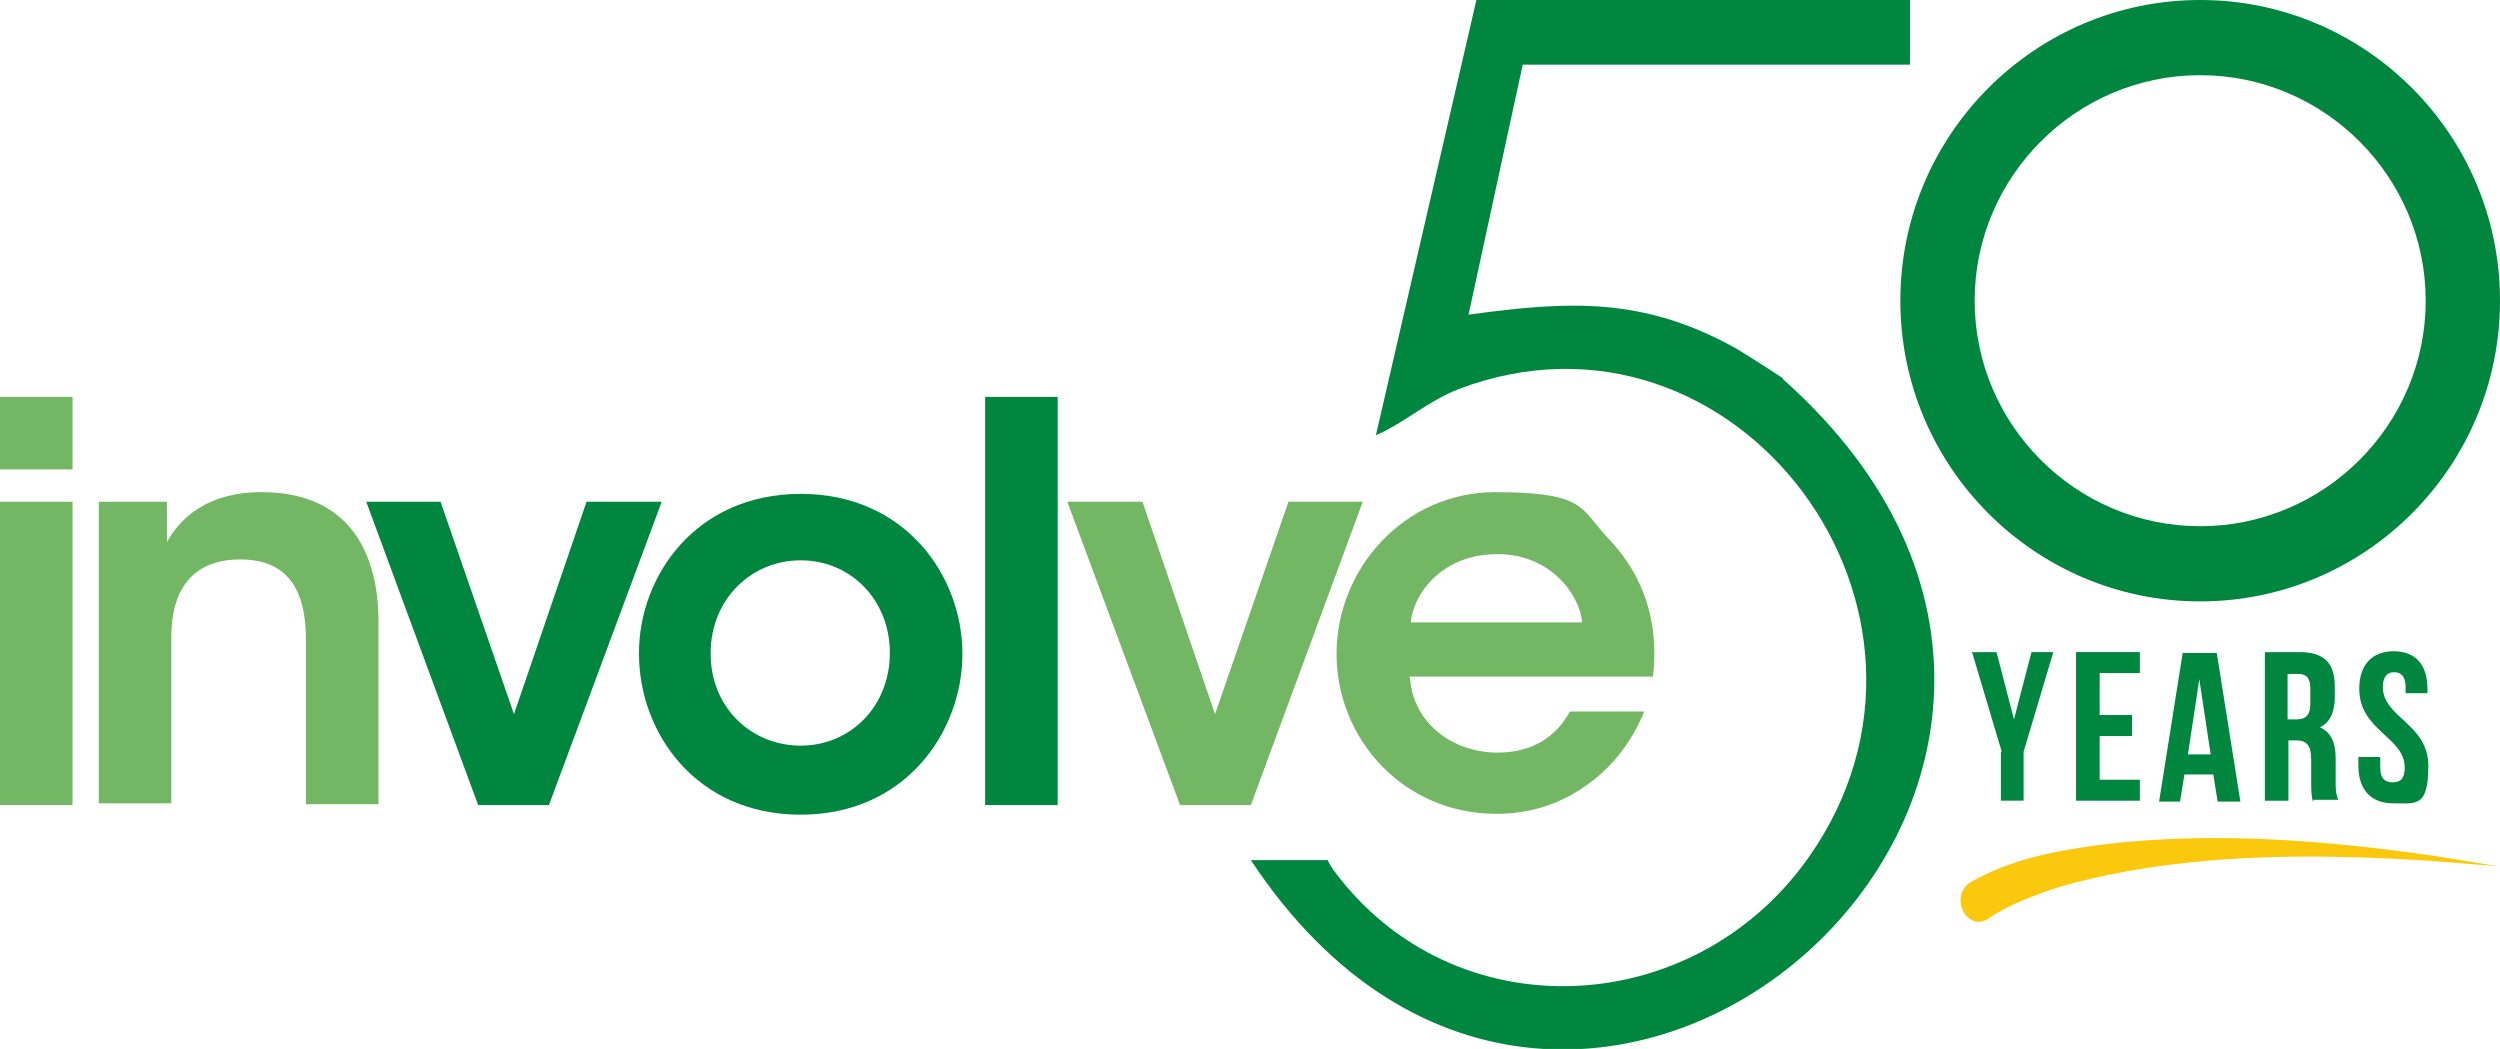
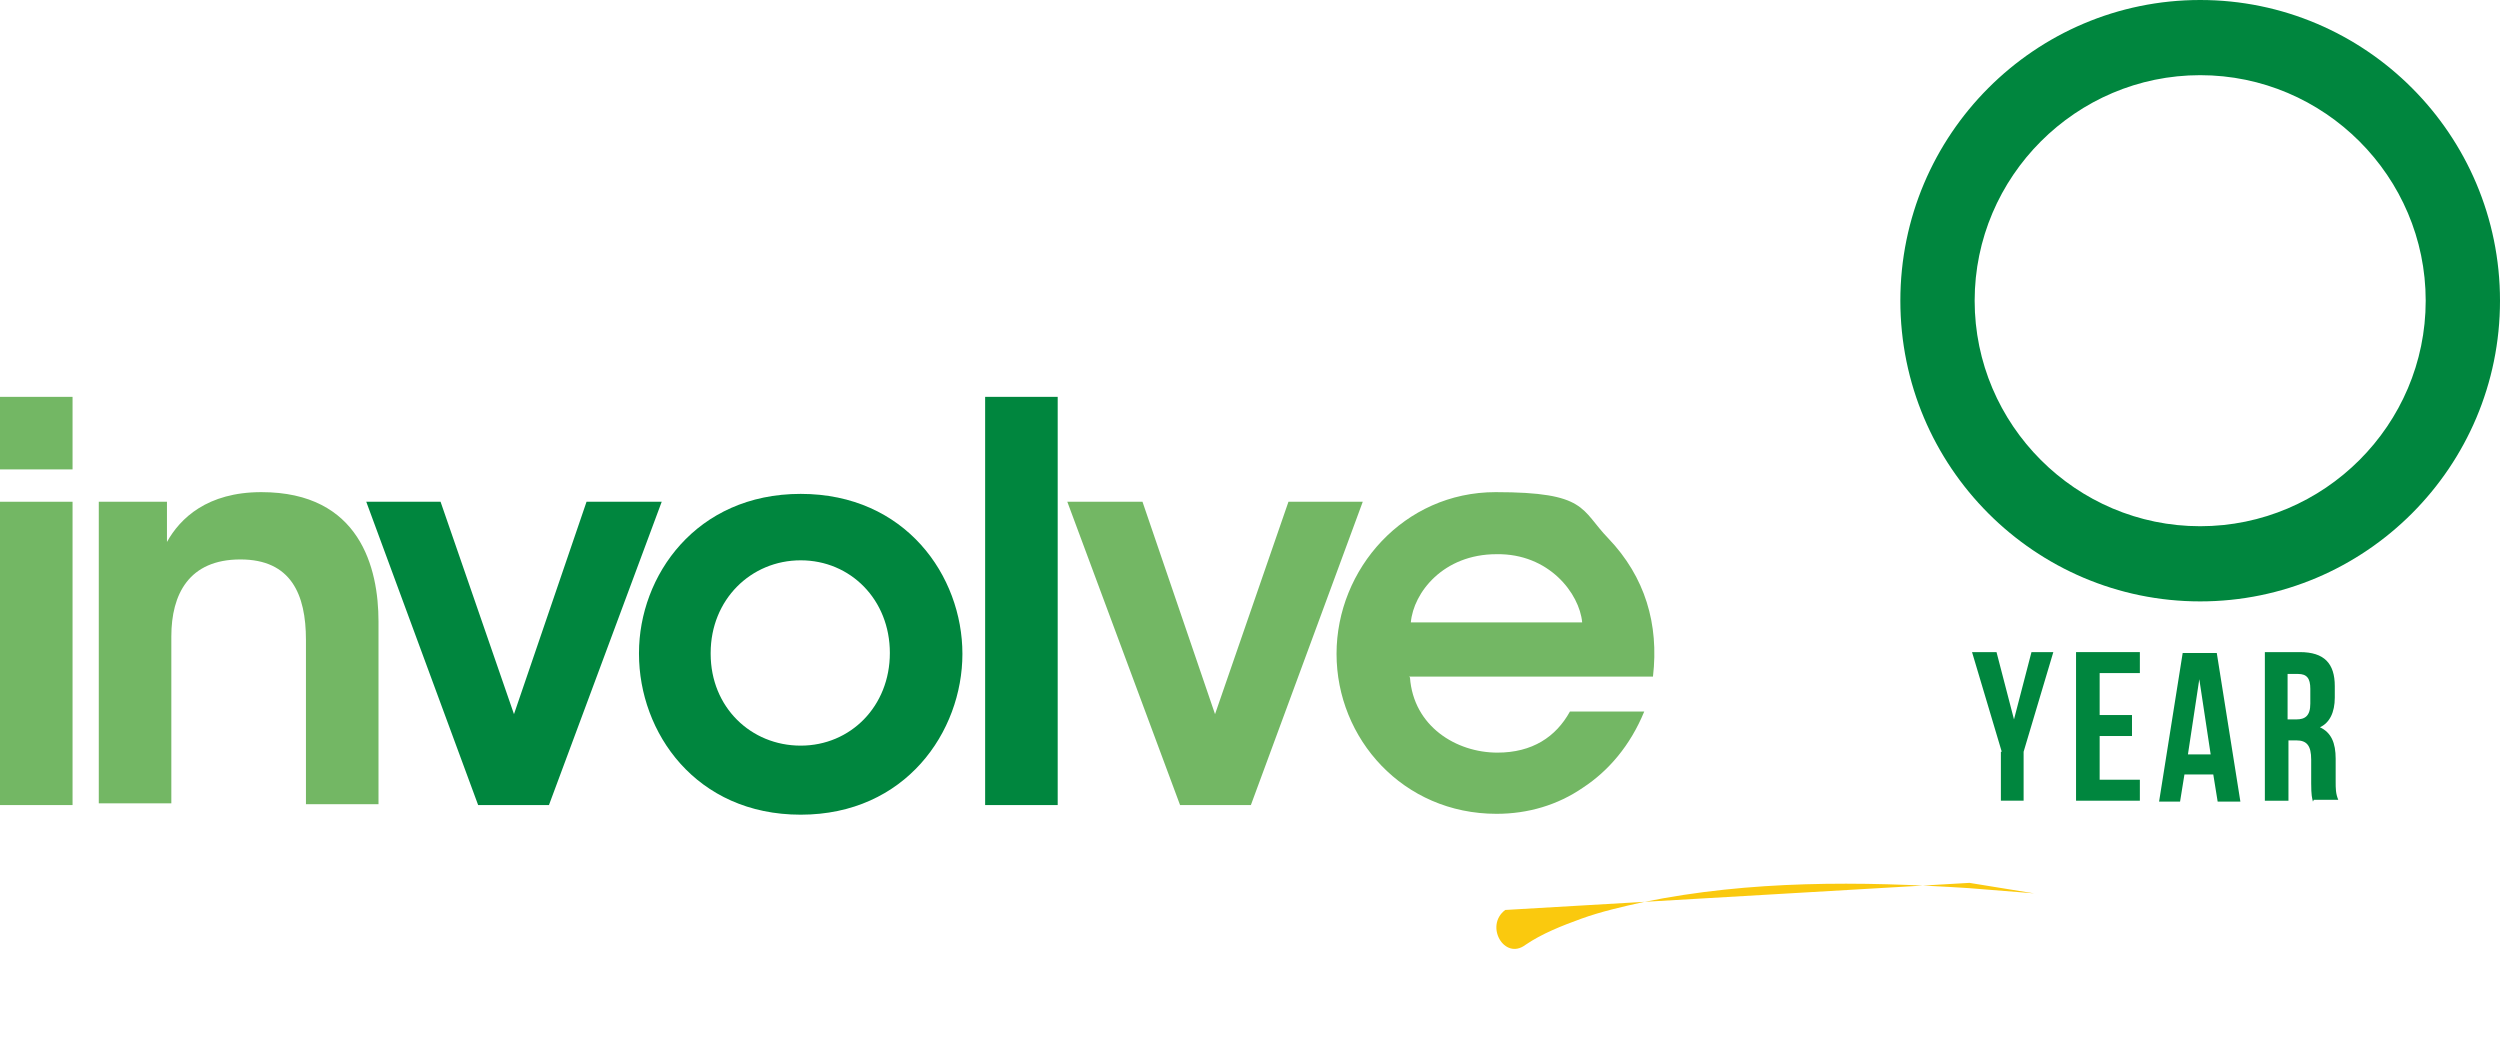
<svg xmlns="http://www.w3.org/2000/svg" id="Layer_1" version="1.1" viewBox="0 0 286 120">
  <defs>
    <style>
      .st0 {
        fill: #73b764;
      }

      .st1 {
        fill: #00863e;
      }

      .st2 {
        fill: #fac90e;
      }
    </style>
  </defs>
  <path class="st1" d="M251.7,0c-18.9,0-34.3,15.4-34.3,34.4s15.4,34.4,34.3,34.4,34.3-15.4,34.3-34.4S270.6,0,251.7,0ZM251.7,60.2c-14.2,0-25.8-11.6-25.8-25.8s11.6-25.8,25.8-25.8,25.8,11.6,25.8,25.8c0,14.2-11.6,25.8-25.8,25.8Z" />
-   <path class="st1" d="M204,43.3c-.4-.3-5.1-3.3-5.5-3.5-10.5-5.8-18.9-5.4-30.5-3.8l6.2-28.6h44.3V0h-49.6l-11.5,49.8c3.4-1.5,5.9-3.9,9.5-5.3,31.7-12,59.8,25.5,40,53.6-13.2,18.7-40.6,20-54.3,1.5-.2-.3-.5-.7-.7-1.2h-8.8c37.1,56.2,112-9.5,60.9-55Z" />
  <rect class="st0" y="57.4" width="8.3" height="34.7" />
  <path class="st0" d="M11.3,57.4h7.8c0,1.5,0,3,0,4.6,1.5-2.7,4.6-5.7,10.8-5.7,11.3,0,13.4,8.7,13.4,14.8v20.9h-8.3v-18.8c0-5.2-1.7-9.2-7.5-9.2-5.9,0-7.9,4-7.9,8.8v19.1h-8.3v-34.7Z" />
  <polygon class="st1" points="62.8 92.1 54.7 92.1 41.9 57.4 50.4 57.4 58.8 81.7 67.1 57.4 75.7 57.4 62.8 92.1" />
  <path class="st1" d="M73.1,74.7c0-8.8,6.5-18.2,18.5-18.2s18.5,9.4,18.5,18.3-6.5,18.4-18.5,18.4-18.5-9.4-18.5-18.4h0ZM81.3,74.8c0,6.1,4.6,10.5,10.3,10.5s10.2-4.5,10.2-10.6-4.5-10.6-10.2-10.6-10.3,4.5-10.3,10.6h0Z" />
  <rect class="st1" x="112.7" y="45.4" width="8.3" height="46.7" />
  <rect class="st0" y="45.4" width="8.3" height="8.3" />
  <polygon class="st0" points="143.1 92.1 135 92.1 122.1 57.4 130.7 57.4 139 81.7 147.4 57.4 155.9 57.4 143.1 92.1" />
  <path class="st0" d="M161.3,77.5c.4,5.6,5.3,8.6,10,8.6,4,0,6.7-1.8,8.3-4.7h8.5c-1.6,3.9-4.1,6.8-7,8.7-2.9,2-6.3,3-9.9,3-10.7,0-18.3-8.6-18.3-18.3s7.7-18.5,18.2-18.5,9.7,2,12.9,5.3c4.2,4.4,5.8,9.8,5.1,15.8h-27.9ZM181,71.2c-.3-3.3-3.8-7.9-9.8-7.8-6.1,0-9.5,4.4-9.8,7.8h19.6Z" />
  <g>
    <path class="st1" d="M229,86l-3.4-11.4h2.8l2,7.7,2-7.7h2.5l-3.4,11.4v5.6h-2.6v-5.6Z" />
    <path class="st1" d="M240.2,81.8h3.7v2.4h-3.7v5h4.6v2.4h-7.3v-17h7.3v2.4h-4.6v4.8Z" />
    <path class="st1" d="M256.4,91.7h-2.7l-.5-3.1h-3.3l-.5,3.1h-2.4l2.7-17h3.9l2.7,17ZM250.3,86.3h2.6l-1.3-8.6-1.3,8.6Z" />
    <path class="st1" d="M264.6,91.7c-.1-.4-.2-.7-.2-2.1v-2.7c0-1.6-.5-2.2-1.7-2.2h-.9v6.9h-2.7v-17h4c2.8,0,4,1.3,4,3.9v1.3c0,1.7-.6,2.9-1.7,3.4,1.3.6,1.8,1.8,1.8,3.6v2.6c0,.8,0,1.4.3,2.1,0,0-2.8,0-2.8,0ZM261.7,77.1v5.2h1c1,0,1.6-.4,1.6-1.8v-1.7c0-1.2-.4-1.7-1.4-1.7h-1.3Z" />
-     <path class="st1" d="M273.8,74.5c2.6,0,3.9,1.6,3.9,4.3v.5h-2.5v-.7c0-1.2-.5-1.7-1.3-1.7s-1.3.5-1.3,1.7c0,3.5,5.2,4.2,5.2,9s-1.4,4.3-4,4.3-4-1.6-4-4.3v-1h2.5v1.2c0,1.2.5,1.7,1.4,1.7s1.4-.4,1.4-1.7c0-3.5-5.2-4.2-5.2-9,0-2.7,1.4-4.3,4-4.3Z" />
  </g>
-   <path class="st2" d="M225.3,101c4.8-2.8,10.1-3.7,15.3-4.4,12.6-1.5,25.2-.5,37.8,1.3l7.4,1.2-7.5-.6c-12.4-.8-25-.9-37.2,1.6-2.3.5-4.9,1.1-7.1,1.9-2.2.8-4.5,1.7-6.4,3-2.4,1.8-4.7-2.2-2.3-4h0Z" />
+   <path class="st2" d="M225.3,101l7.4,1.2-7.5-.6c-12.4-.8-25-.9-37.2,1.6-2.3.5-4.9,1.1-7.1,1.9-2.2.8-4.5,1.7-6.4,3-2.4,1.8-4.7-2.2-2.3-4h0Z" />
</svg>